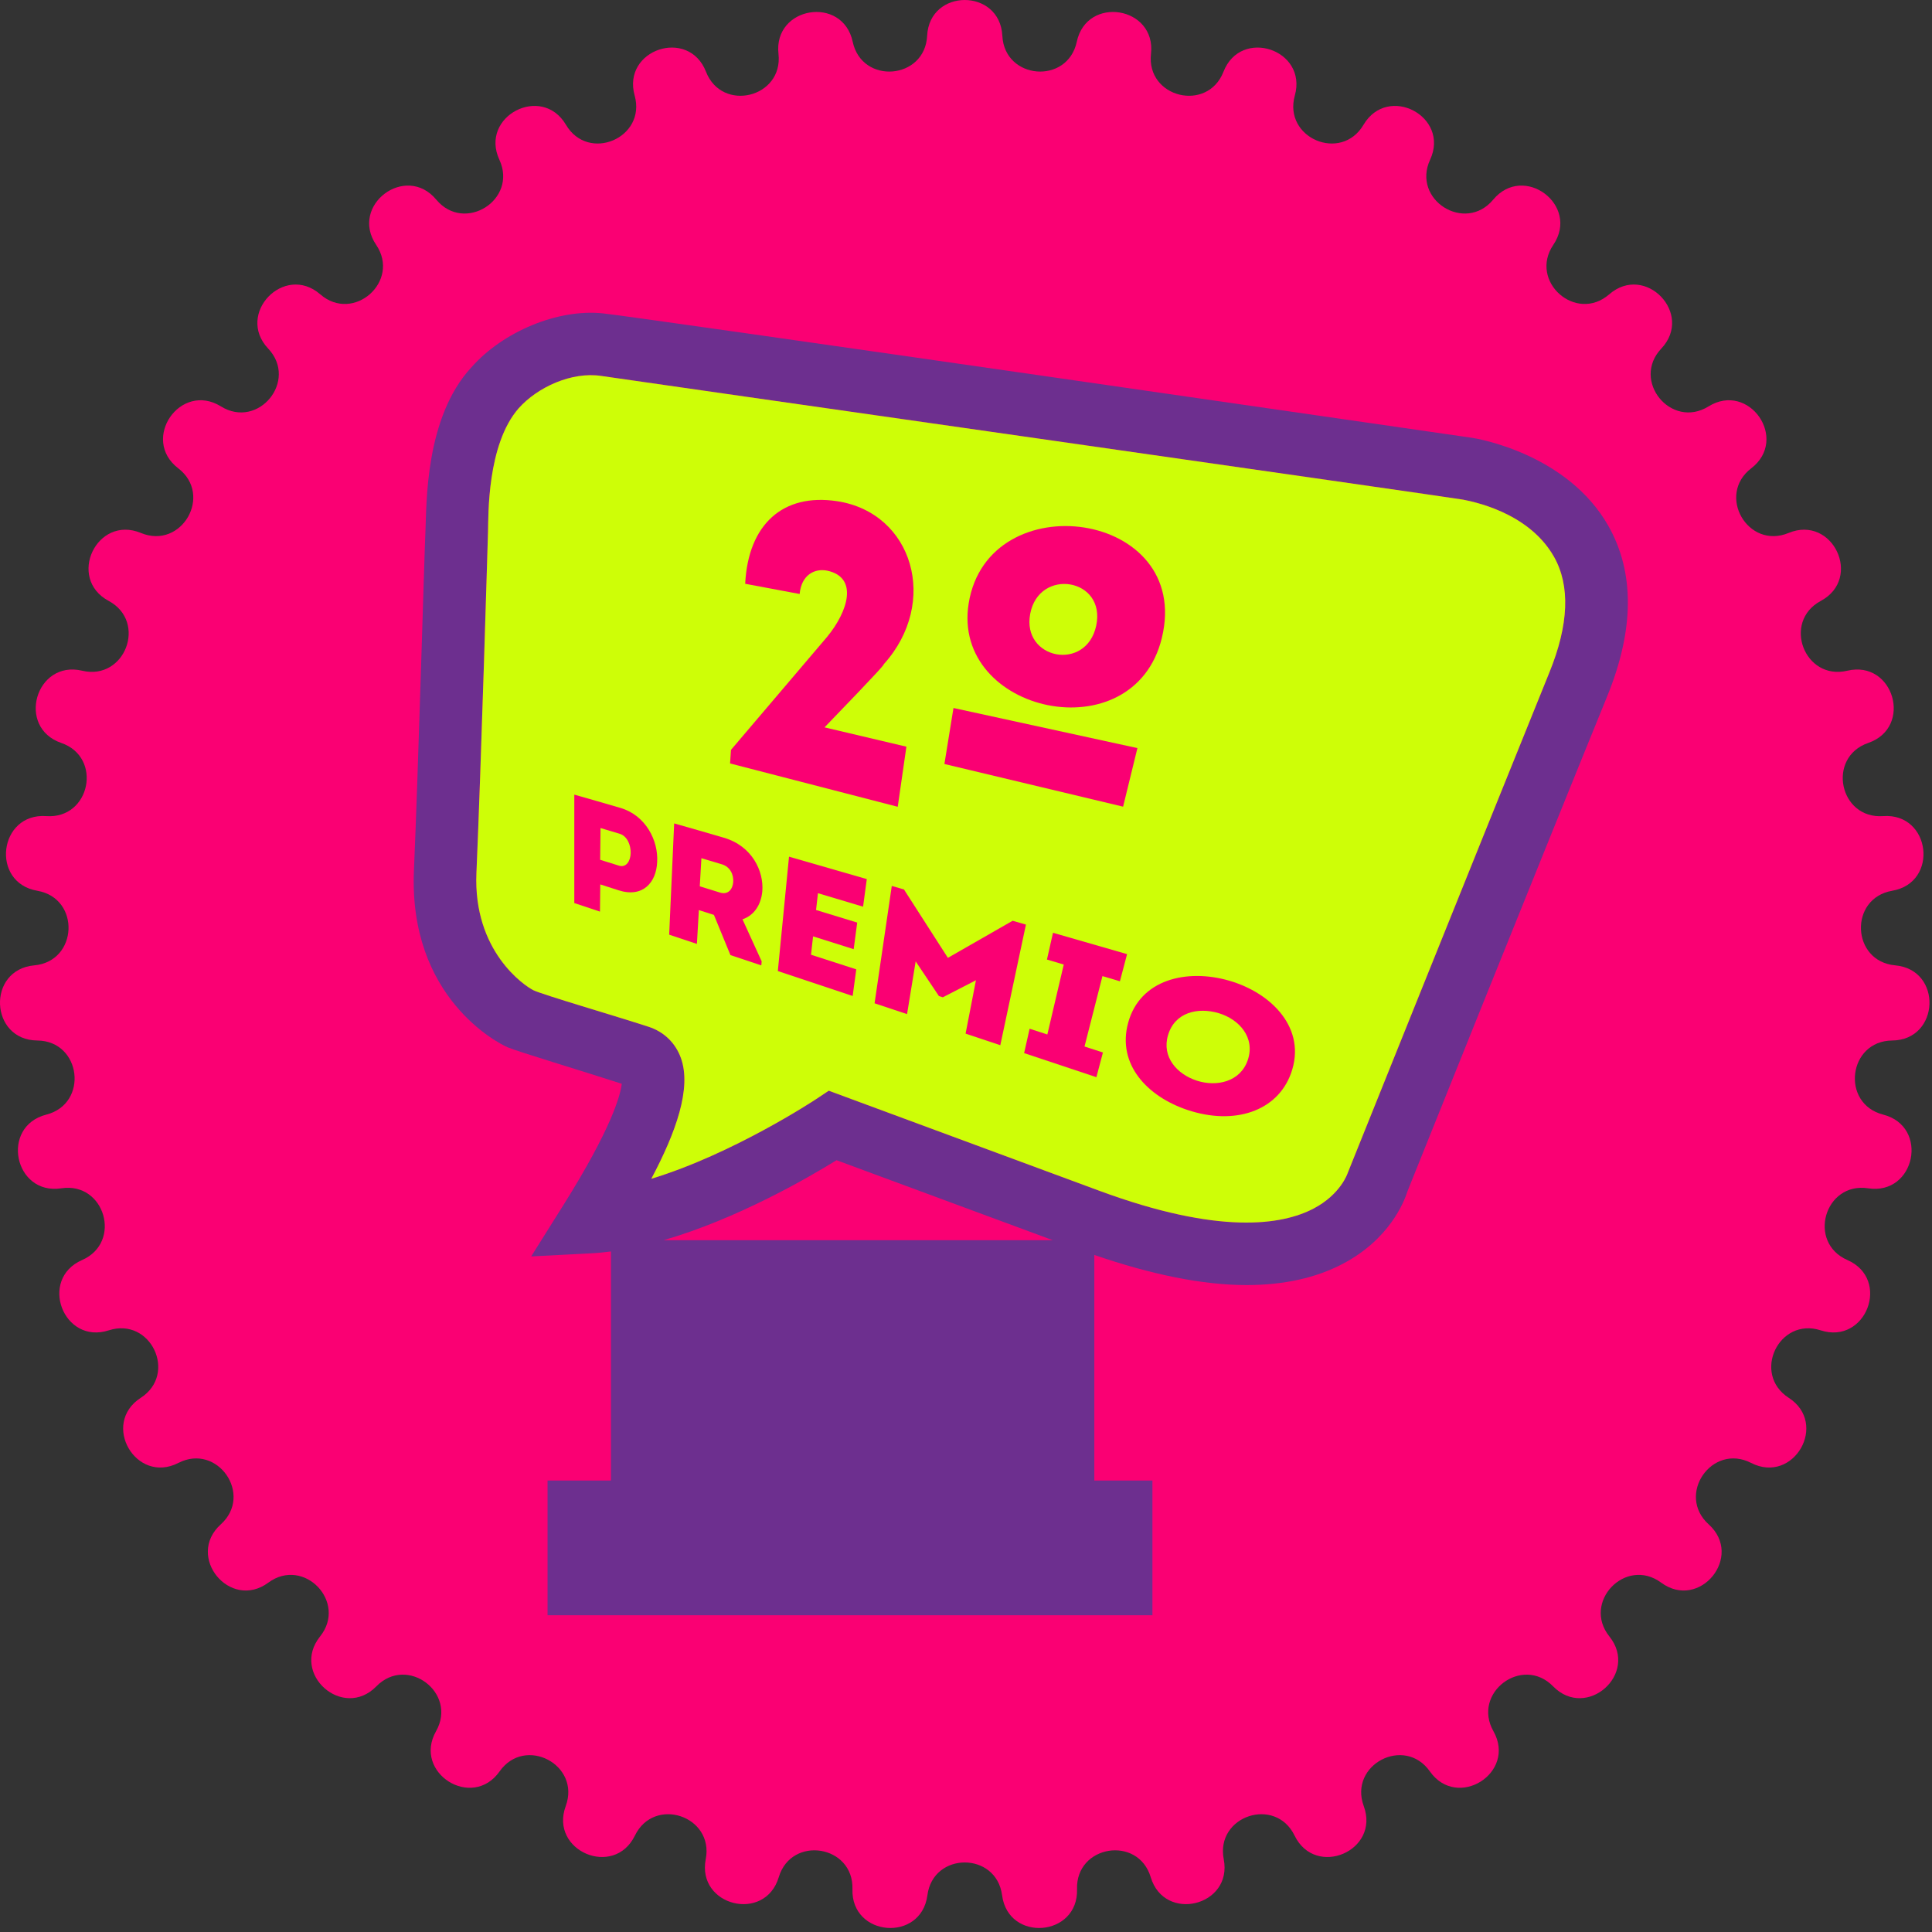
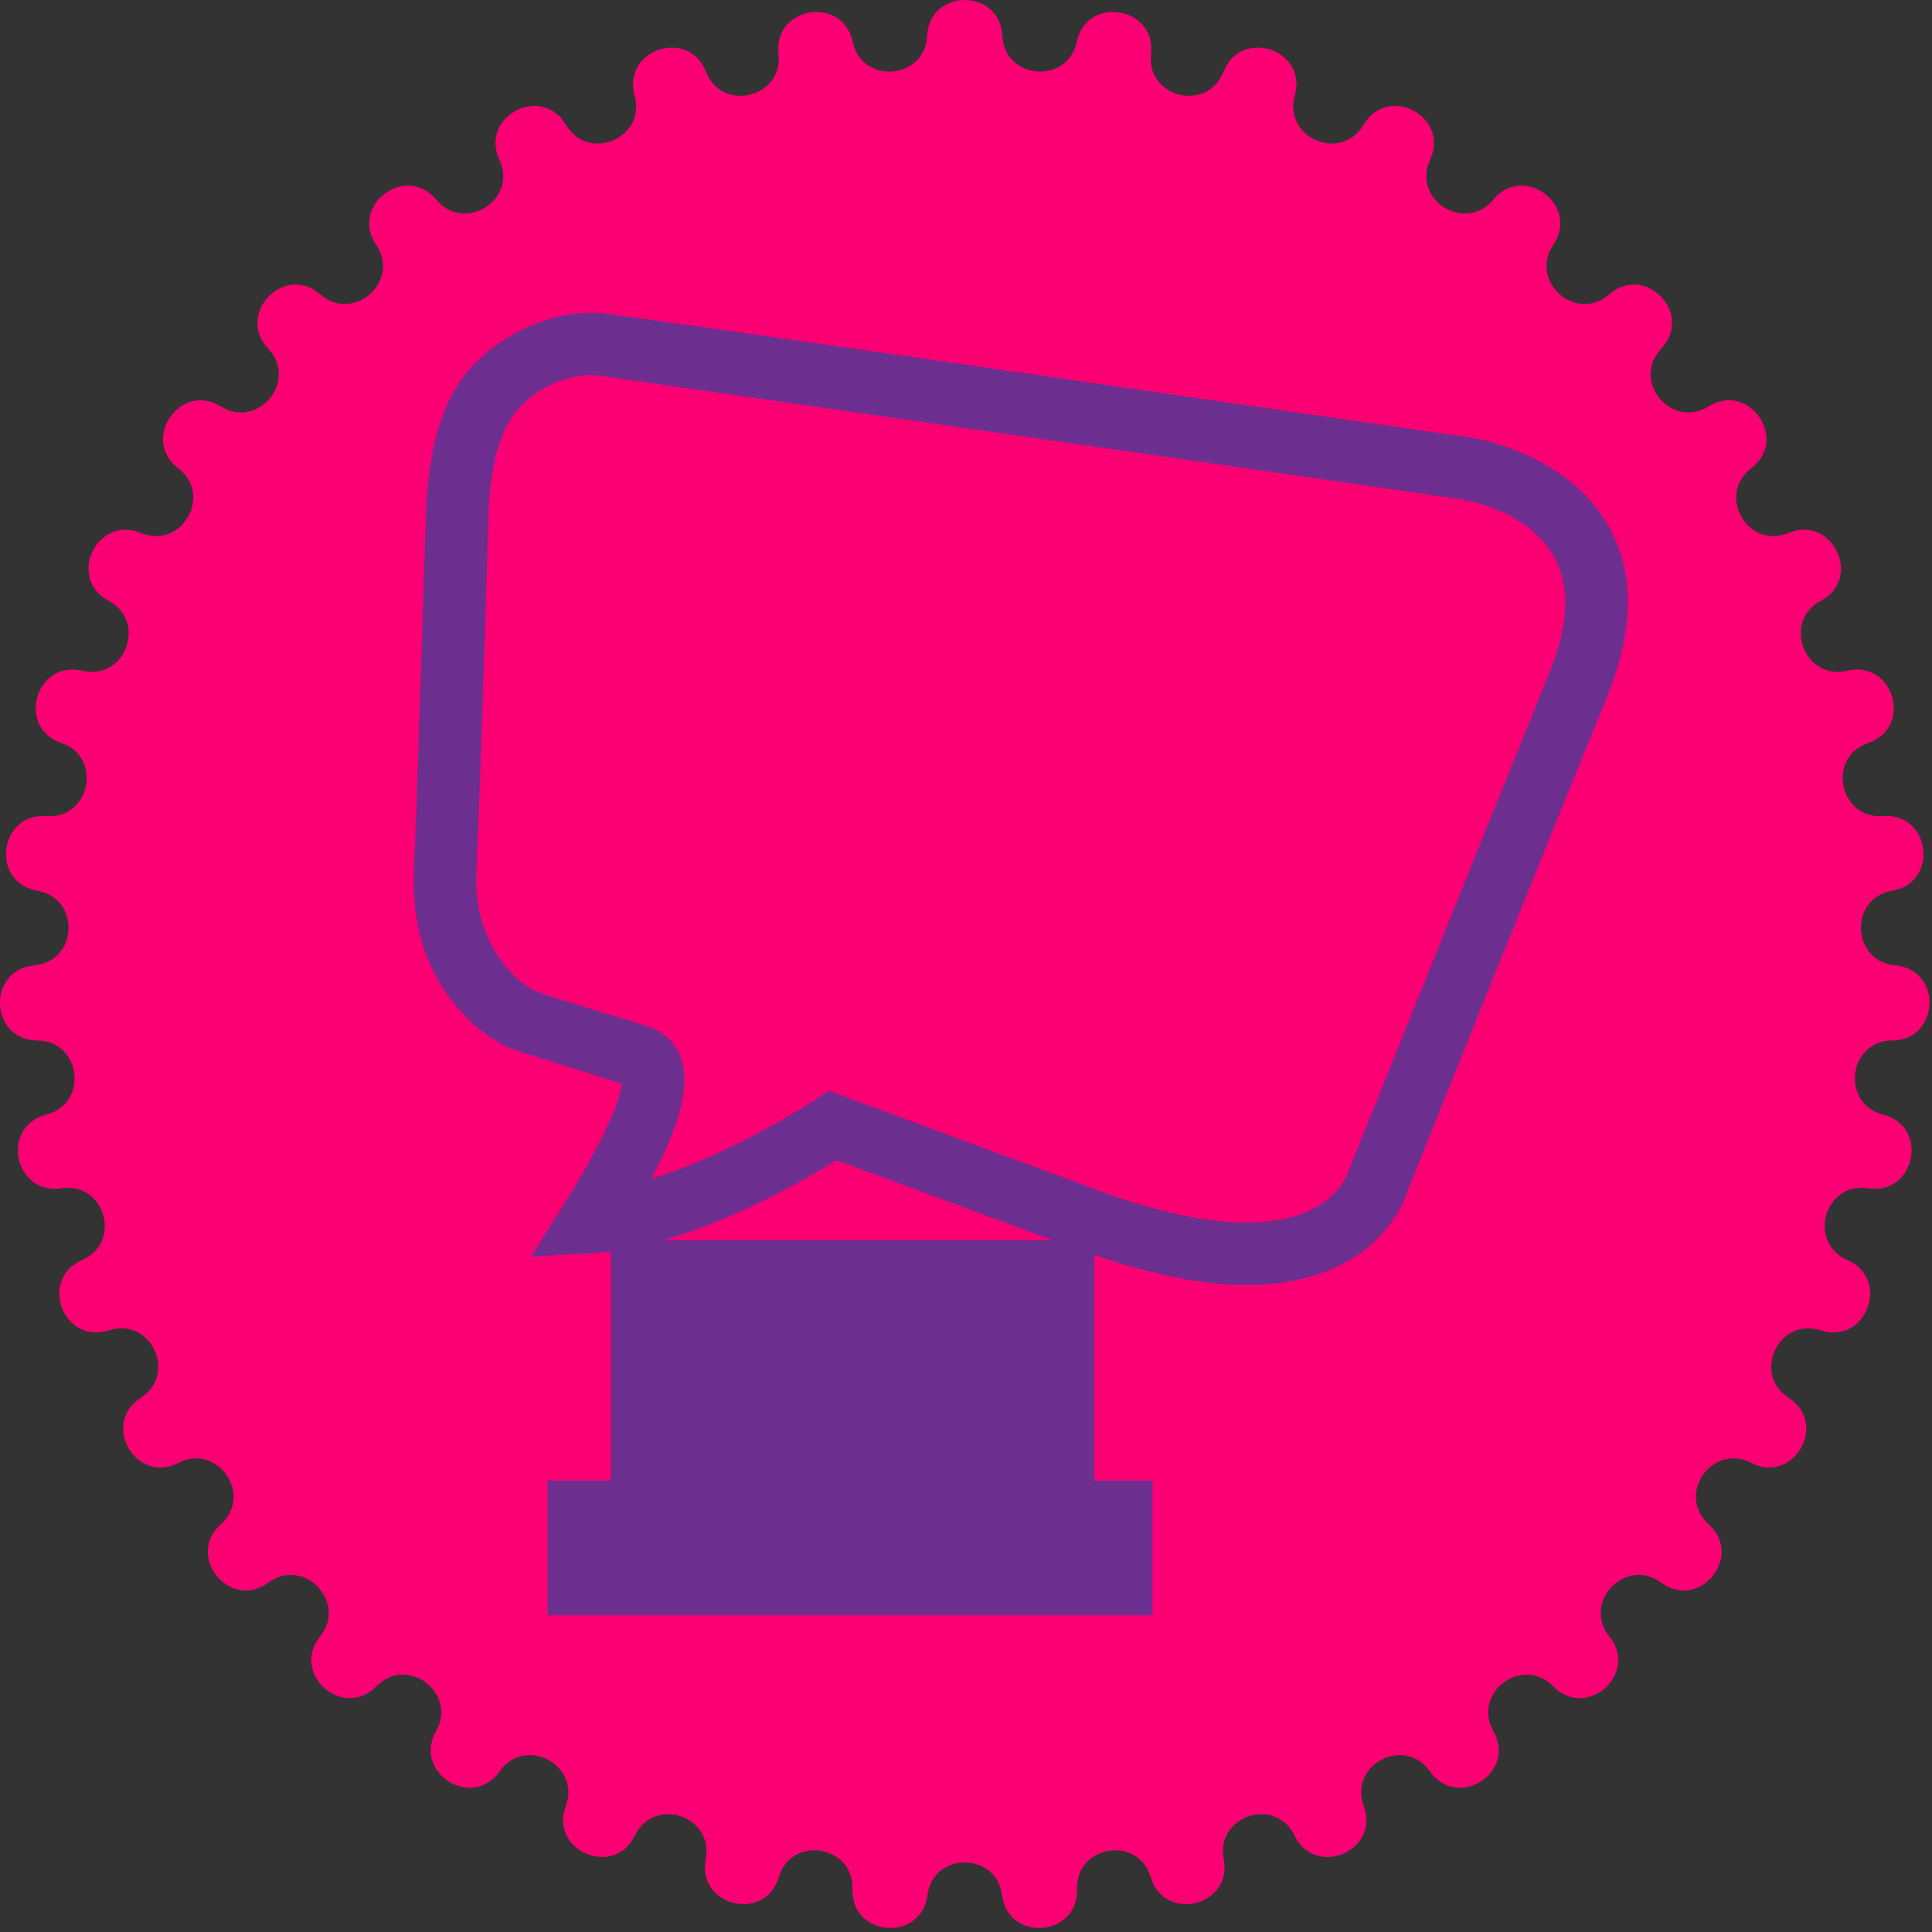
<svg xmlns="http://www.w3.org/2000/svg" width="100%" height="100%" viewBox="0 0 186 186" version="1.1" xml:space="preserve" style="fill-rule:evenodd;clip-rule:evenodd;stroke-linejoin:round;stroke-miterlimit:2;">
  <rect x="0" y="0" width="186" height="186" fill="#333333" stroke="none" />
  <path d="M96.499,3.445c0.21,4.236 6.277,4.726 7.165,0.578c0.961,-4.497 7.658,-3.409 7.146,1.162c-0.472,4.215 5.438,5.672 6.979,1.72c1.671,-4.285 8.106,-2.136 6.868,2.293c-1.142,4.085 4.457,6.47 6.612,2.817c2.337,-3.961 8.344,-0.808 6.411,3.365c-1.782,3.849 3.362,7.102 6.075,3.841c2.942,-3.535 8.365,0.541 5.788,4.35c-2.376,3.513 2.18,7.549 5.38,4.766l0.001,-0c3.47,-3.017 8.17,1.876 5.015,5.222c-2.91,3.086 0.94,7.801 4.546,5.568c3.91,-2.422 7.763,3.162 4.113,5.958c-3.367,2.58 -0.324,7.851 3.594,6.225c4.247,-1.763 7.156,4.366 3.104,6.541c-3.738,2.006 -1.579,7.698 2.548,6.721c4.476,-1.059 6.363,5.458 2.015,6.954c-4.011,1.381 -2.793,7.345 1.437,7.043l0.001,-0c4.587,-0.327 5.404,6.407 0.872,7.187l0,0.001c-4.18,0.719 -3.935,6.801 0.29,7.181c4.58,0.413 4.307,7.192 -0.292,7.235c-4.241,0.039 -4.975,6.082 -0.866,7.135c4.455,1.142 3.097,7.79 -1.448,7.094l-0.001,-0c-4.192,-0.641 -5.886,5.205 -1.999,6.904c4.214,1.842 1.808,8.186 -2.568,6.77c-4.035,-1.306 -6.645,4.193 -3.081,6.494c3.864,2.494 0.472,8.369 -3.62,6.27c-3.774,-1.936 -7.232,3.073 -4.083,5.915c3.413,3.082 -0.877,8.337 -4.579,5.609c-3.415,-2.517 -7.631,1.873 -4.98,5.184c2.876,3.589 -2.202,8.088 -5.419,4.801c-2.967,-3.032 -7.833,0.625 -5.746,4.318c2.262,4.004 -3.472,7.63 -6.12,3.87l0,-0.001c-2.441,-3.468 -7.831,-0.639 -6.364,3.341c1.591,4.315 -4.651,6.974 -6.661,2.838c-1.854,-3.815 -7.628,-1.888 -6.818,2.276c0.878,4.514 -5.709,6.138 -7.03,1.733c-1.218,-4.063 -7.226,-3.087 -7.094,1.153c0.142,4.596 -6.62,5.142 -7.217,0.582c-0.551,-4.205 -6.638,-4.205 -7.188,-0c-0.597,4.56 -7.359,4.014 -7.217,-0.582c0.132,-4.24 -5.877,-5.216 -7.094,-1.153l-0.001,-0c-1.32,4.405 -7.907,2.781 -7.029,-1.733c0.809,-4.164 -4.964,-6.091 -6.818,-2.276c-2.01,4.136 -8.252,1.477 -6.661,-2.838c1.467,-3.98 -3.923,-6.809 -6.365,-3.341l0,0.001c-2.647,3.76 -8.381,0.134 -6.119,-3.87c2.086,-3.693 -2.78,-7.35 -5.746,-4.318c-3.217,3.287 -8.295,-1.212 -5.42,-4.801c2.652,-3.311 -1.564,-7.701 -4.979,-5.184c-3.702,2.728 -7.993,-2.527 -4.579,-5.609c3.149,-2.842 -0.309,-7.851 -4.083,-5.915c-4.092,2.099 -7.484,-3.776 -3.62,-6.27c3.563,-2.301 0.954,-7.8 -3.081,-6.494l-0.001,-0c-4.375,1.416 -6.781,-4.928 -2.567,-6.77c3.887,-1.699 2.193,-7.545 -2,-6.904c-4.546,0.696 -5.903,-5.952 -1.448,-7.094c4.109,-1.053 3.375,-7.096 -0.866,-7.135c-4.599,-0.043 -4.872,-6.822 -0.292,-7.235c4.225,-0.38 4.47,-6.462 0.29,-7.181l0,-0.001c-4.533,-0.78 -3.715,-7.514 0.872,-7.187c4.231,0.302 5.449,-5.662 1.438,-7.043c-4.348,-1.496 -2.461,-8.013 2.014,-6.954c4.128,0.977 6.286,-4.715 2.549,-6.721c-4.052,-2.175 -1.143,-8.304 3.104,-6.541c3.917,1.626 6.961,-3.645 3.594,-6.225c-3.651,-2.796 0.203,-8.38 4.113,-5.958c3.606,2.233 7.455,-2.482 4.546,-5.568c-3.155,-3.346 1.545,-8.239 5.015,-5.222c3.201,2.783 7.757,-1.253 5.38,-4.766c-2.577,-3.809 2.847,-7.885 5.789,-4.35c2.713,3.261 7.857,0.008 6.075,-3.841c-1.933,-4.173 4.074,-7.326 6.411,-3.365c2.154,3.653 7.754,1.268 6.612,-2.817c-1.238,-4.429 5.197,-6.578 6.868,-2.293c1.541,3.952 7.451,2.495 6.979,-1.72c-0.512,-4.571 6.184,-5.659 7.146,-1.162c0.887,4.148 6.955,3.658 7.165,-0.578c0.228,-4.593 7.012,-4.593 7.24,-0" style="fill:#fa0073;fill-rule:nonzero;" />
  <path d="M149.162,64.743c-7.21,17.808 -19.416,48.192 -19.416,48.192c-0.005,0.019 -0.67,2.05 -3.29,3.421c-3.02,1.579 -9.052,2.562 -20.644,-1.726l-26.026,-9.624l-1.276,0.848c-0.099,0.066 -7.937,5.238 -15.806,7.631c2.363,-4.447 3.903,-8.723 2.845,-11.638c-0.526,-1.451 -1.63,-2.516 -3.107,-2.997c-3.23,-1.052 -10.212,-3.088 -11.082,-3.514c-0.871,-0.426 -5.819,-3.762 -5.492,-11.294c0.449,-10.323 1.074,-31.488 1.117,-32.916c0.043,-1.428 -0.114,-8.32 2.949,-11.819c1.815,-2.037 5.114,-3.544 7.948,-3.115c2.211,0.335 82.347,11.77 82.986,11.914c0.639,0.143 6.246,1.091 8.74,5.499c1.578,2.79 1.428,6.538 -0.446,11.138m-85.266,54.652c7.062,-2.046 13.85,-5.972 16.641,-7.698l20.811,7.698l-37.452,-0Zm90.955,-68.751c-3.951,-6.984 -12.681,-8.424 -13.093,-8.488c-0.675,-0.096 -79.916,-11.583 -83.683,-11.983c-4.373,-0.471 -9.655,1.765 -12.668,5.166c-4.515,4.845 -4.328,13.234 -4.447,15.802c-0.119,2.568 -0.683,22.869 -1.108,32.64c-0.533,12.251 8.087,16.644 9.011,17.043c0.925,0.399 7.202,2.289 10.997,3.515c-0.131,1.106 -0.971,4.275 -5.645,11.72l-3.076,4.9l5.782,-0.297c0.625,-0.032 1.26,-0.097 1.899,-0.18l0,22.053l-6.103,-0l0,12.969l58.231,-0l0,-12.969l-5.594,-0l0,-21.717c5.521,1.899 10.439,2.9 14.658,2.9c3.56,-0 6.646,-0.677 9.237,-2.032c4.516,-2.362 5.935,-5.977 6.259,-7.011c0.863,-2.153 12.252,-30.534 19.232,-47.664c2.602,-6.388 2.64,-11.895 0.111,-16.367" style="fill:#6d2f8f;fill-rule:nonzero;" />
-   <path d="M79.786,105.005l26.025,9.625c11.593,4.287 17.625,3.304 20.645,1.725c2.62,-1.371 3.284,-3.401 3.289,-3.421c0,0 12.206,-30.383 19.417,-48.192c1.874,-4.6 2.024,-8.347 0.446,-11.138c-2.494,-4.408 -8.102,-5.355 -8.741,-5.499c-0.639,-0.143 -80.775,-11.578 -82.985,-11.913c-2.834,-0.43 -6.133,1.078 -7.948,3.115c-3.064,3.498 -2.907,10.39 -2.949,11.818c-0.043,1.428 -0.668,22.594 -1.117,32.917c-0.328,7.531 4.621,10.868 5.491,11.293c0.871,0.426 7.853,2.463 11.083,3.515c1.477,0.481 2.58,1.545 3.107,2.996c1.058,2.916 -0.482,7.191 -2.845,11.638c7.869,-2.393 15.707,-7.565 15.806,-7.63l1.276,-0.849Z" style="fill:#cefe07;fill-rule:nonzero;" />
  <path d="M59.595,83.342c0.683,0.213 1.103,-0.436 1.123,-1.215c0.02,-0.769 -0.338,-1.642 -1.06,-1.857l-1.843,-0.551l-0.036,3.056l1.816,0.567Zm-4.305,3.6l0,-10.44c1.469,0.423 2.913,0.823 4.419,1.273c2.473,0.713 3.68,3.165 3.558,5.208c-0.074,1.957 -1.369,3.484 -3.72,2.727l-1.755,-0.565l-0.031,2.62l-2.471,-0.823Z" style="fill:#fa0073;fill-rule:nonzero;" />
  <path d="M69.311,85.929c0.789,0.245 1.227,-0.322 1.278,-1.014c0.051,-0.697 -0.279,-1.463 -1.094,-1.706l-1.968,-0.588l-0.157,2.706l1.941,0.602Zm4.018,6.624l-0.035,0.387l-2.973,-0.991l-1.589,-3.869l-1.449,-0.463l-0.189,3.257l-2.67,-0.89l0.48,-10.712c1.594,0.459 3.161,0.894 4.78,1.378c2.704,0.779 3.876,3.21 3.704,5.182c-0.126,1.258 -0.767,2.29 -1.906,2.673l1.847,4.048Z" style="fill:#fa0073;fill-rule:nonzero;" />
  <path d="M83.091,87.289l-4.344,-1.298l-0.183,1.618l3.962,1.21l-0.34,2.561l-3.908,-1.234l-0.2,1.77l4.358,1.407l-0.347,2.564l-7.205,-2.401l1.078,-11.01l7.487,2.158l-0.358,2.655Z" style="fill:#fa0073;fill-rule:nonzero;" />
  <path d="M97.49,88.645l1.28,0.369l-2.466,11.61l-3.343,-1.114l0.997,-5.139l-3.191,1.643l-0.376,-0.122l-2.236,-3.337l-0.829,5.077l-3.128,-1.042l1.657,-11.297l1.173,0.338l4.228,6.584l6.234,-3.57Z" style="fill:#fa0073;fill-rule:nonzero;" />
-   <path d="M106.183,101.327l-0.629,2.379l-6.959,-2.319l0.529,-2.348l1.707,0.554l1.58,-6.733l-1.618,-0.482l0.582,-2.576l7.132,2.055l-0.69,2.615l-1.681,-0.501l-1.727,6.781l1.774,0.575Z" style="fill:#fa0073;fill-rule:nonzero;" />
  <path d="M115.227,104.04c1.872,0.605 4.18,0.142 4.902,-1.99c0.737,-2.181 -0.849,-3.926 -2.799,-4.509c-2.013,-0.601 -4.232,-0.084 -4.881,2.118c-0.62,2.103 0.866,3.763 2.778,4.381m-0.914,2.816c-3.832,-1.28 -6.8,-4.372 -5.702,-8.391c1.141,-4.176 5.634,-5.228 9.71,-4.057c4.121,1.184 7.523,4.636 5.964,8.936c-1.322,3.647 -5.452,5.022 -9.972,3.512" style="fill:#fa0073;fill-rule:nonzero;" />
  <path d="M76.984,57.185l-5.243,-0.983c0.29,-5.735 3.646,-8.732 8.828,-7.954c7.345,1.103 9.867,9.759 4.519,15.694c-0.01,0.077 -0.114,0.294 -5.708,6.084l7.882,1.859l-0.834,5.787l-16.142,-4.173l0.089,-1.307l9.248,-10.873c2.044,-2.482 3.017,-5.724 0.033,-6.376c-1.197,-0.253 -2.501,0.374 -2.672,2.242" style="fill:#fa0073;fill-rule:nonzero;" />
  <path d="M105.534,60.243c0.986,-4.582 -5.513,-5.638 -6.355,-1.14c-0.819,4.377 5.396,5.594 6.355,1.14m-13.74,7.918l17.709,3.86l-1.379,5.639l-17.203,-4.108l0.873,-5.391Zm1.464,-10.075c1.874,-11.626 21.589,-8.954 18.595,3.338c-2.707,11.115 -20.3,7.243 -18.595,-3.338" style="fill:#fa0073;fill-rule:nonzero;" />
</svg>